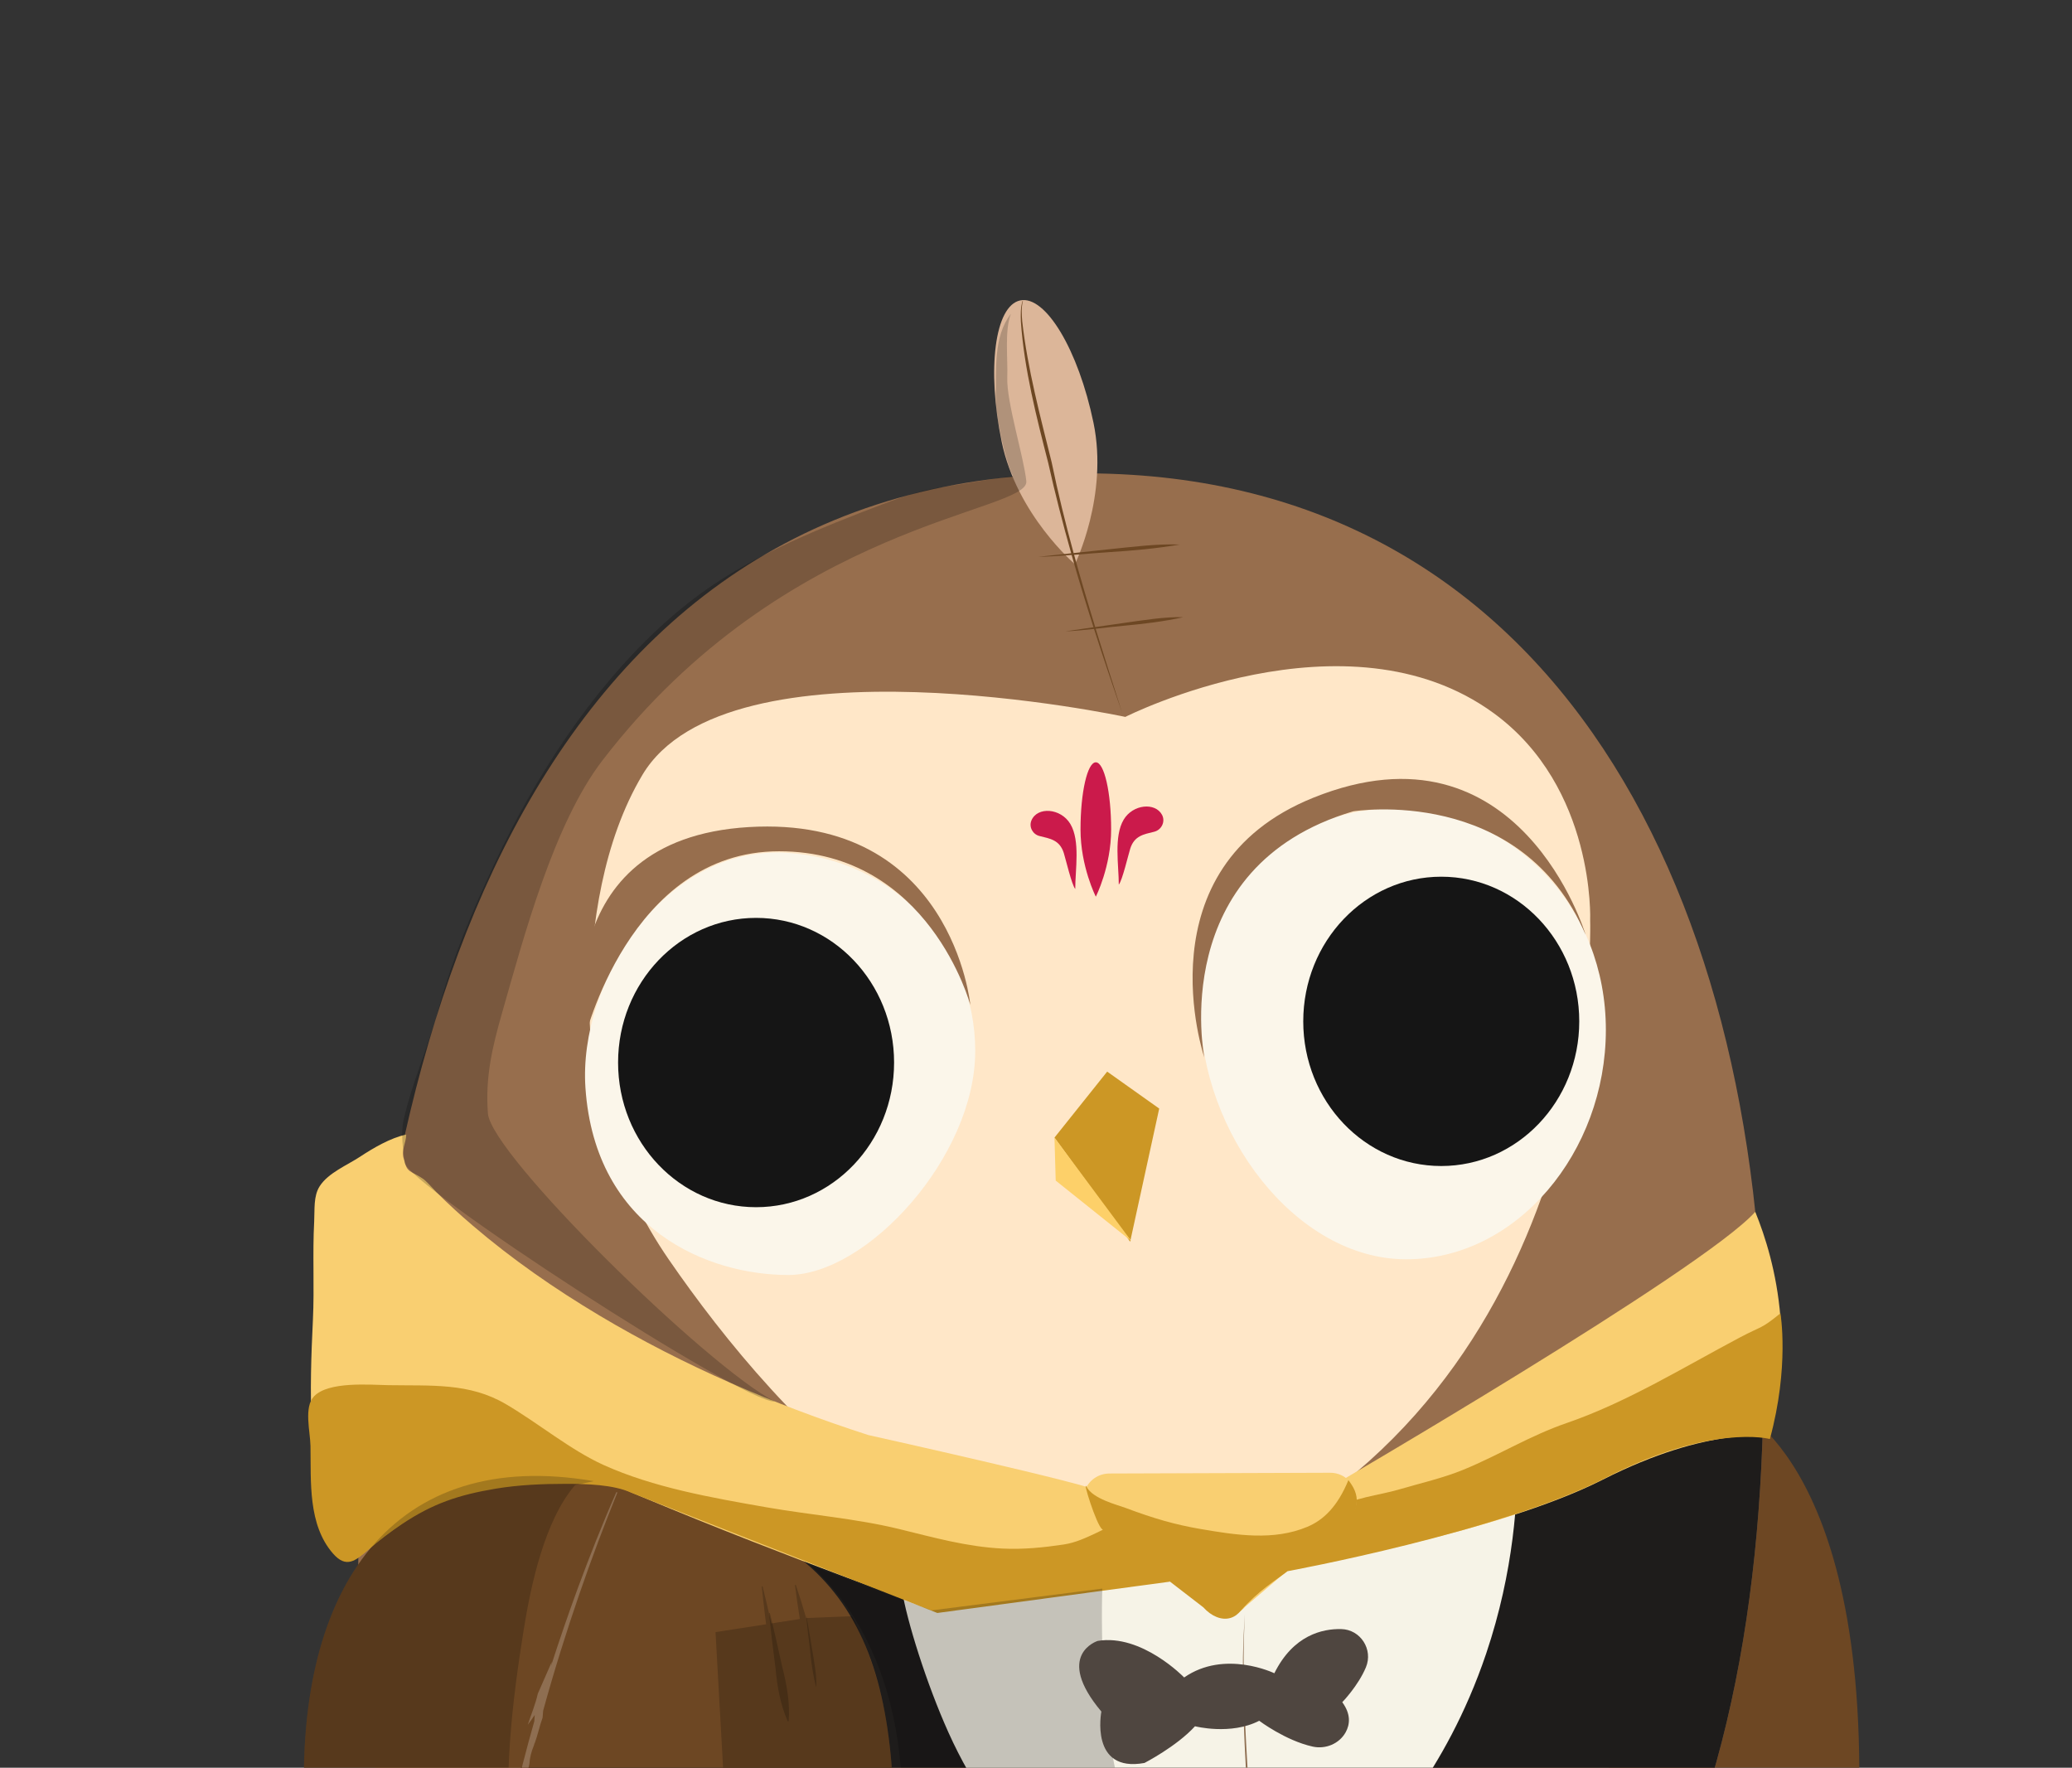
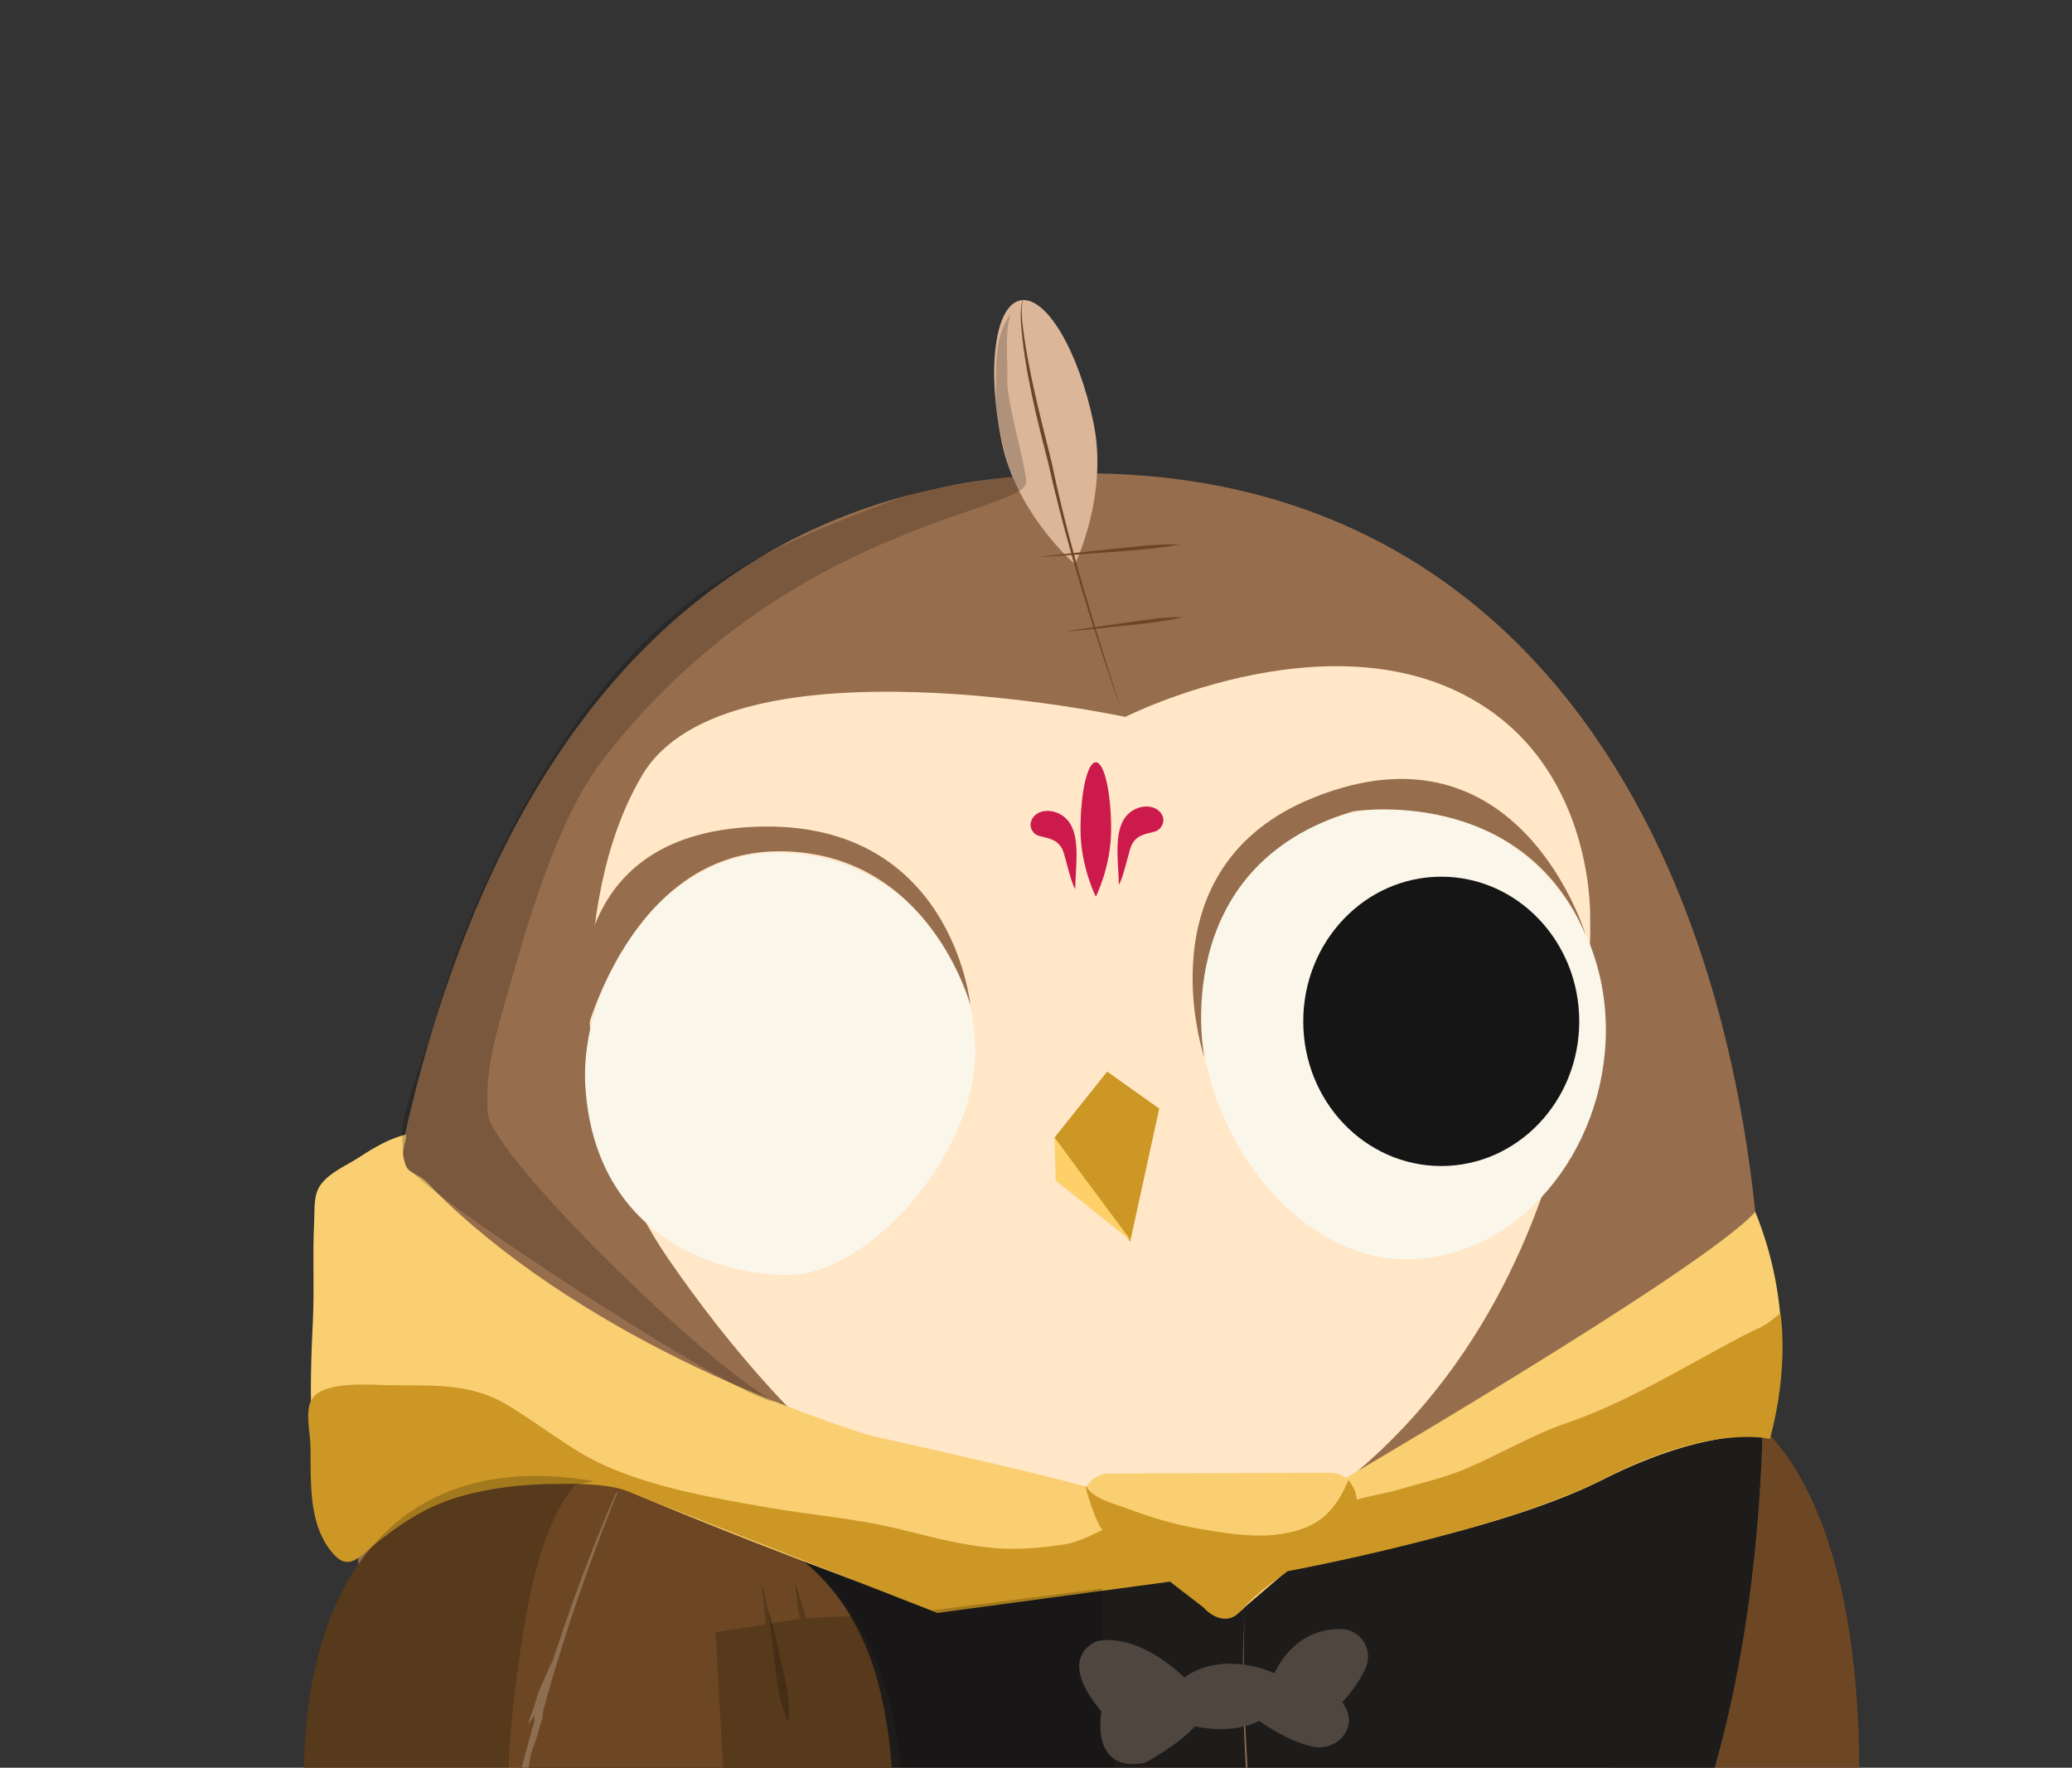
<svg xmlns="http://www.w3.org/2000/svg" viewBox="0 0 471 401.8">
  <rect x="0" y="0" width="471" height="401.8" fill="#333333" stroke="none" />
  <defs>
    <style>      .cls-1 {        clip-path: url(#clippath-6);      }      .cls-2 {        clip-path: url(#clippath-7);      }      .cls-3 {        fill: #ffe7c8;      }      .cls-4 {        clip-path: url(#clippath-4);      }      .cls-5 {        fill: #cc9725;      }      .cls-6 {        clip-path: url(#clippath-9);      }      .cls-7 {        clip-path: url(#clippath-10);      }      .cls-8 {        clip-path: url(#clippath-11);      }      .cls-9 {        fill: none;      }      .cls-10 {        fill: #8e6e51;      }      .cls-11 {        clip-path: url(#clippath-1);      }      .cls-12 {        fill: #1e1c1b;      }      .cls-13 {        isolation: isolate;      }      .cls-14 {        clip-path: url(#clippath-5);      }      .cls-15 {        clip-path: url(#clippath-8);      }      .cls-16 {        clip-path: url(#clippath-3);      }      .cls-17 {        fill: #4f4640;      }      .cls-18 {        opacity: .2;      }      .cls-19 {        fill: #fdd069;      }      .cls-20 {        mix-blend-mode: multiply;      }      .cls-21 {        fill: #6d4723;      }      .cls-22 {        clip-path: url(#clippath-2);      }      .cls-23 {        fill: #151515;      }      .cls-24 {        fill: #976e4d;      }      .cls-25 {        fill: #f6f3e7;      }      .cls-26 {        fill: #dcb699;      }      .cls-27 {        fill: #f9cf71;      }      .cls-28 {        fill: #cb1a4b;      }      .cls-29 {        clip-path: url(#clippath);      }      .cls-30 {        fill: #fbf6ea;      }    </style>
    <clipPath id="clippath">
      <rect class="cls-9" width="471" height="401.8" />
    </clipPath>
    <clipPath id="clippath-1">
      <rect class="cls-9" x="-92" y="-.2" width="639.32" height="680.57" />
    </clipPath>
    <clipPath id="clippath-2">
      <path class="cls-9" d="M242.39,107.64c-126.52,2.91-160.97,140.22-160.97,253.22s79.66,158.19,160.97,156.02c116.4-3.1,158.5-91.61,158.5-204.62s-49.47-204.67-154.36-204.67c-1.37,0-2.75.02-4.14.05" />
    </clipPath>
    <clipPath id="clippath-3">
-       <path class="cls-9" d="M365.04,324.96l-115.59,26.1-125.56-26.1-21.13,9.8,30.2,129.51,21.9,33.56c26.1,13.9,56.68,19.88,87.5,19.06,115.46-3.07,157.82-90.2,158.49-201.9l-35.83,9.97Z" />
-     </clipPath>
+       </clipPath>
    <clipPath id="clippath-4">
      <rect class="cls-9" x="-92" y="-.2" width="639.32" height="680.57" />
    </clipPath>
    <clipPath id="clippath-5">
      <rect class="cls-9" x="239.7" y="258.57" width="17.47" height="23.53" />
    </clipPath>
    <clipPath id="clippath-6">
      <rect class="cls-9" x="168.57" y="355.84" width="110.06" height="160.99" />
    </clipPath>
    <clipPath id="clippath-7">
      <rect class="cls-9" x="69.09" y="335.47" width="101.21" height="185.75" />
    </clipPath>
    <clipPath id="clippath-8">
      <rect class="cls-9" x="91.43" y="71.32" width="141.88" height="247.24" />
    </clipPath>
    <clipPath id="clippath-9">
      <rect class="cls-9" x="146.96" y="360.23" width="56.3" height="81.47" />
    </clipPath>
    <clipPath id="clippath-10">
      <rect class="cls-9" x="183.31" y="367.13" width="2.26" height="16.41" />
    </clipPath>
    <clipPath id="clippath-11">
      <rect class="cls-9" x="174.81" y="366.63" width="4.53" height="24.64" />
    </clipPath>
  </defs>
  <g class="cls-13">
    <g id="Capa_2" data-name="Capa 2">
      <g id="DISEÑO_FINAL" data-name="DISEÑO FINAL">
        <g class="cls-29">
          <g>
            <g class="cls-11">
              <path class="cls-21" d="M394.65,320.07s32.42,13.39,27.49,100.58c-4.92,87.19-87.09,67.55-87.09,67.55l59.6-168.13Z" />
              <path class="cls-24" d="M400.89,312.26c0,113.01-42.1,201.53-158.5,204.62-81.31,2.16-160.98-43.01-160.98-156.02S115.86,110.55,242.39,107.64c107.73-2.48,158.5,91.61,158.5,204.62" />
            </g>
            <g class="cls-22">
              <polygon class="cls-12" points="132.98 464.26 167.37 516.96 268.92 533.38 357.06 506.36 400.89 415.73 411.41 312.06 365.04 324.96 249.46 351.05 123.9 324.96 102.78 334.75 132.98 464.26" />
            </g>
            <g class="cls-16">
              <path class="cls-25" d="M204.99,361.22c1.15,7.26,5.67,21.58,10.59,32.52,5.73,12.76,12.72,21.58,17.73,26.99,2.8,2.79,21.05,20.35,47.2,16.26,25.8-4.03,39.39-26.02,41.52-29.59,4.9-7.05,11.07-17.54,15.8-31.55,6.33-18.75,7.25-35.45,7.11-45.86-45.91,11.83-94.04,19.4-139.95,31.22" />
            </g>
            <g class="cls-4">
              <path class="cls-21" d="M203.24,416.43c0,50.86-33.14,104.79-69.62,104.79s-60.54-23.07-64.39-110.27c-2.24-50.76,20.45-82.09,65.77-74.29,52.28,8.99,68.24,28.91,68.24,79.77" />
              <path class="cls-3" d="M255.8,162.95s50.25-25.38,83.79-.82c23.11,16.92,21.88,47.05,21.88,47.05,0,0,3.3,98.65-76.36,141.16-56.89,30.36-108.3-28.1-133.05-64.01-12.06-17.49-18.47-38.3-18.04-59.54.33-16.37,3.05-35.61,11.99-50.63,19.4-32.61,109.79-13.21,109.79-13.21" />
              <path class="cls-27" d="M145.18,337.41c-4.08-1.89-11.63-.55-16.19-.55-5.28,0-10.7.23-15.86,1.09-8.49,1.42-14.35,3.39-21.35,8.06-2.73,1.83-5.29,3.78-7.76,5.92-2.8,2.41-4.91,4.24-7.95.74-6.3-7.27-4.74-19.58-5.2-28.48-.41-8.01-.13-16.17.26-24.18.36-7.46-.11-14.94.29-22.41.14-2.68-.19-5.72,1.24-7.96,1.95-3.07,6.3-4.81,9.23-6.75,2.87-1.9,6.91-4.28,10.45-5.01.02,1.73-1.21,3.68-.55,5.5.46,1.27.33,2.3,1.88,3.12,1.16.62,2.33,1.2,3.06,1.9.91.85,1.72,1.81,2.6,2.69,2.6,2.6,5.32,5.08,8.12,7.47,8.96,7.66,18.69,14.41,28.81,20.45,19.19,11.45,39.87,20.32,61.12,27.17,0,0,52.01,11.56,52.42,12.8.41,1.24,14.24,20.43,14.24,20.43l-50.56,6.81s-133.48-46.73-141.72-68.4" />
              <path class="cls-5" d="M143.53,339.3c-4.08-1.89-10.39-2.03-14.95-2.03-5.28,0-10.7.23-15.86,1.09-8.49,1.42-14.35,3.39-21.34,8.06-2.73,1.83-5.29,3.78-7.76,5.92-2.8,2.41-4.91,4.24-7.95.74-5.69-6.56-4.96-16.29-5.09-24.38-.05-3.31-1.57-8.86.82-11.34,3.29-3.41,12.62-2.6,16.85-2.52,9.85.17,18.41-.59,26.76,4.32,7.53,4.43,14.65,10.41,22.19,13.82,11.33,5.13,24.58,7.44,37.04,9.62,9.87,1.73,20.33,2.55,30.06,4.92,7.92,1.93,15.42,4.06,23.59,4.46,4.75.23,9.32-.24,13.88-.92,2.72-.4,5.06-1.52,7.52-2.67,3.99-1.86,3.71-2.5,6.62.6,2.94,3.13,7.54,7,10.06,10.51l-52.9,7.12" />
              <path class="cls-27" d="M301.41,338.58s85.82-49.93,97.59-63.14c2.27,5.57,4.88,13.74,5.72,23.9.95,11.54-.77,21.05-2.4,27.25-2.1-.12-5.61-.36-9.84.22-6.45.89-15.94,3.32-28.14,9.51-24.41,12.38-69.53,19.81-69.53,19.81l6.6-17.54Z" />
              <path class="cls-5" d="M402.32,327.08s-13.26-3.56-37.32,8.82c-24.06,12.38-72.3,21.22-72.3,21.22,1.71-4.61,6.31-11.28,10.63-14.03,4.34-2.77,9.93-3.13,14.76-4.56,4.85-1.43,9.92-2.56,14.59-4.48,8.1-3.33,15.16-7.76,23.47-10.61,13.71-4.71,26.81-12.81,39.31-19.42,5.32-2.81,4.7-1.81,9.26-5.51,0,0,2.09,12.1-2.4,28.58" />
              <path class="cls-27" d="M252.2,334.92l50.13-.17c5.15-.02,7.94,6.06,4.6,10.03l-23.88,20.42c-2.37,2.82-6.65,2.89-9.09.15l-26.25-20.25c-3.49-3.91-.73-10.16,4.5-10.18" />
              <path class="cls-5" d="M306.51,336.42c1.13,1.49,2.14,3.15,1.87,5.41-.64,5.31-7.4,8.93-15.67,15.28-2.71,2.08-6.59,4.36-10.77,9.12-.44.52-1.16,1.2-2.22,1.52-2.06.62-4.41-.43-6.17-2.4-4.63-3.58-9.27-7.15-13.9-10.72-3.03-2.33-6.05-4.67-9.08-7-1.4-1.08-4.62-11.64-3.57-9.67,1.45,2.73,7,4.08,8.77,4.75,6.59,2.47,11.39,3.84,17.1,4.82,8.12,1.39,16.64,2.74,24.33-.5,3.64-1.53,6.83-4.57,9.31-10.59" />
              <path class="cls-30" d="M365.04,234.08c0,27.73-20.18,52.15-45.4,52.15s-46.78-28.95-46.78-56.69,20.91-47.05,46.5-45.68c25.19,1.35,45.68,22.48,45.68,50.22" />
              <path class="cls-30" d="M221.68,238.96c0,23.9-24.5,50.84-42.51,50.84s-43.89-10.18-46.09-42.56c-1.62-23.84,17.7-55.05,45.68-53.41,24.49,1.43,42.93,21.23,42.93,45.13" />
              <path class="cls-23" d="M358.99,232.15c0,18.16-14.04,32.88-31.37,32.88s-31.37-14.72-31.37-32.88,14.04-32.88,31.37-32.88,31.37,14.72,31.37,32.88" />
-               <path class="cls-23" d="M203.24,241.51c0,18.16-14.04,32.88-31.37,32.88s-31.37-14.72-31.37-32.88,14.04-32.88,31.37-32.88,31.37,14.72,31.37,32.88" />
              <polygon class="cls-5" points="239.7 258.57 251.68 243.57 263.51 251.97 256.9 282.24 239.7 258.57" />
              <path class="cls-26" d="M248.57,96.1c3.43,16.56-4.22,32.14-4.22,32.14,0,0-13.22-11.26-16.65-27.82-3.43-16.56-1.54-30.95,4.22-32.14,5.76-1.19,13.22,11.26,16.65,27.82" />
              <path class="cls-24" d="M132.8,236.42s10.18-42.93,44.3-42.93,43.48,34.95,43.48,34.95c0,0-4.13-43.2-50.36-40.45-46.23,2.75-37.42,48.43-37.42,48.43" />
              <path class="cls-24" d="M273.76,240.34s-8.67-43.34,33.85-55.93c0,0,38.18-6.19,52.83,28.07,0,0-14.97-50.09-61.91-31.16-39.42,15.89-24.77,59.02-24.77,59.02" />
              <g class="cls-20">
                <g class="cls-14">
                  <polygon class="cls-19" points="239.7 258.57 257.18 282.1 239.98 268.34 239.7 258.57" />
                </g>
              </g>
              <g class="cls-18">
                <g class="cls-1">
                  <path d="M250.53,514.62s-34.35,9.63-81.96-11.28c0,0,16.78-4.4,29.99-50.63,18.32-64.11-6.88-90.27-14.31-96.86l27.52,10.18,38.8-4.95s-1.65,44.57,9.36,55.85c34.01,34.87,16,79.76-9.4,97.69" />
                </g>
              </g>
              <g class="cls-18">
                <g class="cls-2">
                  <path d="M130.74,337.54c-6.97,8.06-10.09,22.88-11.71,33-2.64,16.51-4.69,33.87-2.75,50.64,1.6,13.82,8.15,25.9,14.28,38.13,4.73,9.44,10.8,15.13,18.84,21.84,4.45,3.72,9.51,6.64,13.92,10.42,4.35,3.72,9.75,8.07,5.3,13.07-8.48,9.52-22.16,16.58-35,16.58-36.47,0-60.54-23.07-64.39-110.27-2.24-50.76,20.45-82.09,65.77-74.29" />
                </g>
              </g>
              <g class="cls-18">
                <g class="cls-15">
                  <path d="M229.8,71.32c-1.48,3.73-.67,10.32-.83,14.45-.21,5.57,3.78,18.13,4.33,23.6.73,7.22-54.55,9.01-96.38,63.5-11.03,14.37-17.85,40.04-22.79,57.35-2.21,7.75-3.85,14.56-3.22,22.86.72,9.44,49.94,57.65,65.22,65.49-7.18.38-83.7-49.35-84.19-54.39-.3-3.12-.88-6.47-.19-9.61,1.81-8.22,5.13-15.25,8.02-25.56,3.31-11.81,7.2-21.02,12.38-32.2,10.47-22.57,26.73-47.21,47.6-62.24,12.19-8.77,26.86-14.61,40.73-19.9,5.16-1.97,9.5-3.41,14.86-4.13,3.26-.44,9.01-1.58,14.93-2.34-1.51-2.61-4.11-13.71-3.92-18.57.21-5.27-.64-13.06,3.44-18.3" />
                </g>
              </g>
              <path class="cls-10" d="M121.05,457.11c7.3.82,14.58,1.3,21.92.39v-.24c-7.18-1.73-14.47-2.08-21.81-2.09-2.57-.06-5.58-.13-8.68-.2.52-17.67,3.58-36.24,7.87-54.09.06-1.32.42-2.69,1-4.11.01-.03.02-.07.04-.1.04-.16.08-.32.12-.48,0,.04,0,.08.01.12.72-1.93,1.12-3.97,1.82-5.89.03-.53.07-1.07.13-1.6,5.06-18.38,11.18-35.54,16.87-49.58l-.22-.1c-3.2,7.23-6.09,14.58-8.83,22-2.13,5.81-4.15,11.67-6.04,17.56l.2-1.02-3.16,7.2s-.02.04-.03.06c-.56,2.5-1.5,4.67-2.29,7.09.55-.72,1.08-1.46,1.58-2.22-.04.47-.07.94-.09,1.41-3.61,12.67-6.57,25.53-8.66,38.56-1.27,8.18-2.27,16.64-2.65,25.14-3.88-.08-7.75-.13-10.91-.14v.24c3.61.4,7.24.73,10.86,1.1-.72,19.18,1.85,38.45,11.95,55,2.15,3.35,4.57,6.53,7.36,9.35l.18-.16c-2.5-3.05-4.72-6.3-6.59-9.75-4.97-9.32-7.97-20-9.46-31.5,3.94.26,7.89.47,11.84.61,4.55.36,9.03.38,13.47-.99v-.24c-4.47-1.27-8.96-1.17-13.49-.71-3.96.22-7.92.51-11.88.86-.9-7.15-1.21-14.62-1.04-22.26,3.2.29,8.6.77,8.6.77" />
              <path class="cls-10" d="M273.34,489.6c1.16-2.24,2.23-4.53,3.21-6.86,1.43.13,2.86.27,4.27.42,6.14.64,12.28,1.16,18.46,1.23-5.88-1.15-12.31-1.44-18.41-1.88-1.37-.1-2.75-.18-4.12-.27,4.61-11.25,7.08-23.52,7.69-35.98,1.85-26.5-2.93-52.92-1.45-79.4-1.95,26.22,2.87,52.98.8,79.35-.8,12.23-3.22,24.58-7.82,35.97-4.52-.31-9.04-.62-13.56-.9,4.29.61,8.86.98,13.36,1.39-.96,2.35-2.03,4.66-3.18,6.92-.82-.01-1.65-.04-2.47-.05v.08c.77.09,1.55.17,2.32.26-2.88,5.57-6.36,10.82-10.52,15.62-2.1,2.48-4.45,4.95-6.8,7.2,0,0-3.67,3.34-3.67,3.34,9.32-7.19,16.47-16.11,21.71-26.08,1.09.12,2.18.25,3.27.36,2.11.28,4.22.43,6.35.13-1.83-.76-4.25-.71-6.31-.78-1.04-.03-2.08-.04-3.12-.06" />
              <path class="cls-21" d="M269.02,140.29c-4.34-.13-9.05.68-13.46,1.29-2.2.31-4.4.64-6.6.95-1.67-5.44-3.29-10.92-4.8-16.42,2.67-.21,5.35-.45,7.96-.61,5.38-.34,10.75-.81,16.07-1.73-5.21-.2-10.82.54-16.13,1.08-2.67.28-5.34.57-8.01.86-1.87-6.85-3.57-13.73-4.99-20.64-2.62-10.57-5.46-21.17-6.69-32.01-.12-1.54-.24-3.12.15-4.63l-.08-.03c-.47,1.51-.42,3.11-.38,4.67.75,10.88,3.55,21.72,6.22,32.15,1.54,6.9,3.3,13.74,5.22,20.54-2.51.27-5.01.53-7.52.81,2.47-.06,5.04-.23,7.62-.43,1.56,5.51,3.23,10.98,4.97,16.43-2.14.31-4.27.61-6.4.93,2.1-.09,4.31-.3,6.52-.55,2.06,6.42,4.22,12.81,6.44,19.18-2.03-6.35-4.09-12.76-6.07-19.22,2.2-.24,4.41-.51,6.56-.7,4.49-.41,8.97-.95,13.38-1.93" />
              <path class="cls-28" d="M252.58,188.54c0,8.43-3.48,15.27-3.48,15.27,0,0-3.48-6.84-3.48-15.27s1.56-15.27,3.48-15.27,3.48,6.84,3.48,15.27" />
              <path class="cls-28" d="M254.32,201.08c0-4.41-1.17-10.95,1.11-14.78,2.1-3.52,7.18-3.98,8.72-1.09.81,1.53-.1,3.42-1.78,3.84-2.35.59-4.51.87-5.45,3.85-.46,1.47-1.79,7.19-2.6,8.17" />
              <path class="cls-28" d="M244.42,202.07c0-4.41,1.17-10.95-1.11-14.78-2.17-3.64-7.54-4.01-8.86-.78-.6,1.47.31,3.13,1.84,3.51,2.38.6,4.58.86,5.53,3.87.46,1.47,1.79,7.19,2.6,8.17" />
              <path class="cls-17" d="M269.17,381.27s-9.63-9.97-19.64-8.3c0,0-10.01,3.13.83,16.06,0,0-2.72,13.98,9.8,11.68,0,0,7.31-3.76,11.48-8.34,0,0,8.14,2.09,14.6-1.25,0,0,5.94,4.49,12.15,5.87,2.94.65,6.06-.64,7.51-3.27.96-1.75,1.23-4.07-.78-6.82,0,0,3.61-3.71,5.37-7.92,1.7-4.06-1.22-8.61-5.62-8.7-4.21-.09-10.87,1.33-15.19,10.04,0,0-11.28-5.46-20.5.96" />
              <g class="cls-18">
                <g class="cls-6">
                  <path d="M202.45,430.29c.44-4.3.73-8.93.79-13.87.1-8.5-.5-16.2-1.43-22.95-.51-3.75-1.36-8.12-2.81-12.89-1.58-5.2-3.49-9.63-5.32-13.23l-10.43.42c-.73-2.53-1.51-5.05-2.35-7.55l-.19.04c.32,2.58.69,5.16,1.11,7.73l-6.5,1.01c-.65-2.9-1.37-6.05-1.97-8.44l-.19.03c.2,2.08.46,4.14.69,6.22,0,0,.14,1.1.3,2.38l-11.5,1.78,2.8,50.22c-1.47,1.18-6.14,4.92-6.14,4.92-4.49,3.43-8.79,7.05-12.36,11.5l.13.15c4.94-2.85,9.16-6.56,13.24-10.48,1.54-1.41,3.36-3.09,5.21-4.8l.63,11.27h.14c-1.15.59-2.3,1.18-3.43,1.8-3.21,1.55-6.23,3.3-8.68,5.99l.1.16c3.52-.89,6.5-2.73,9.37-4.84,1.63-1.08,3.24-2.18,4.85-3.3l29.37-2.23c1.52-.35,3.05-.7,4.57-1.05" />
                </g>
              </g>
              <g class="cls-18">
                <g class="cls-7">
-                   <path d="M183.31,367.13c.47,2.72.93,5.45,1.37,8.17.43,2.69,1.02,5.61.86,8.24-.72-2.68-1.1-5.42-1.37-8.17-.26-2.71-.78-5.64-.86-8.24" />
-                 </g>
+                   </g>
              </g>
              <g class="cls-18">
                <g class="cls-8">
                  <path d="M175,366.63c.88,3.5,2.01,8.61,2.8,12.19,1.04,4.08,1.8,8.16,1.47,12.42,0,0-.19.03-.19.03-1.74-3.9-2.4-8-2.8-12.19l-.78-6.2c-.23-2.07-.48-4.14-.69-6.22l.19-.03Z" />
                </g>
              </g>
            </g>
            <rect class="cls-9" x="-92" y="-.2" width="639.32" height="680.57" />
          </g>
        </g>
      </g>
    </g>
  </g>
</svg>